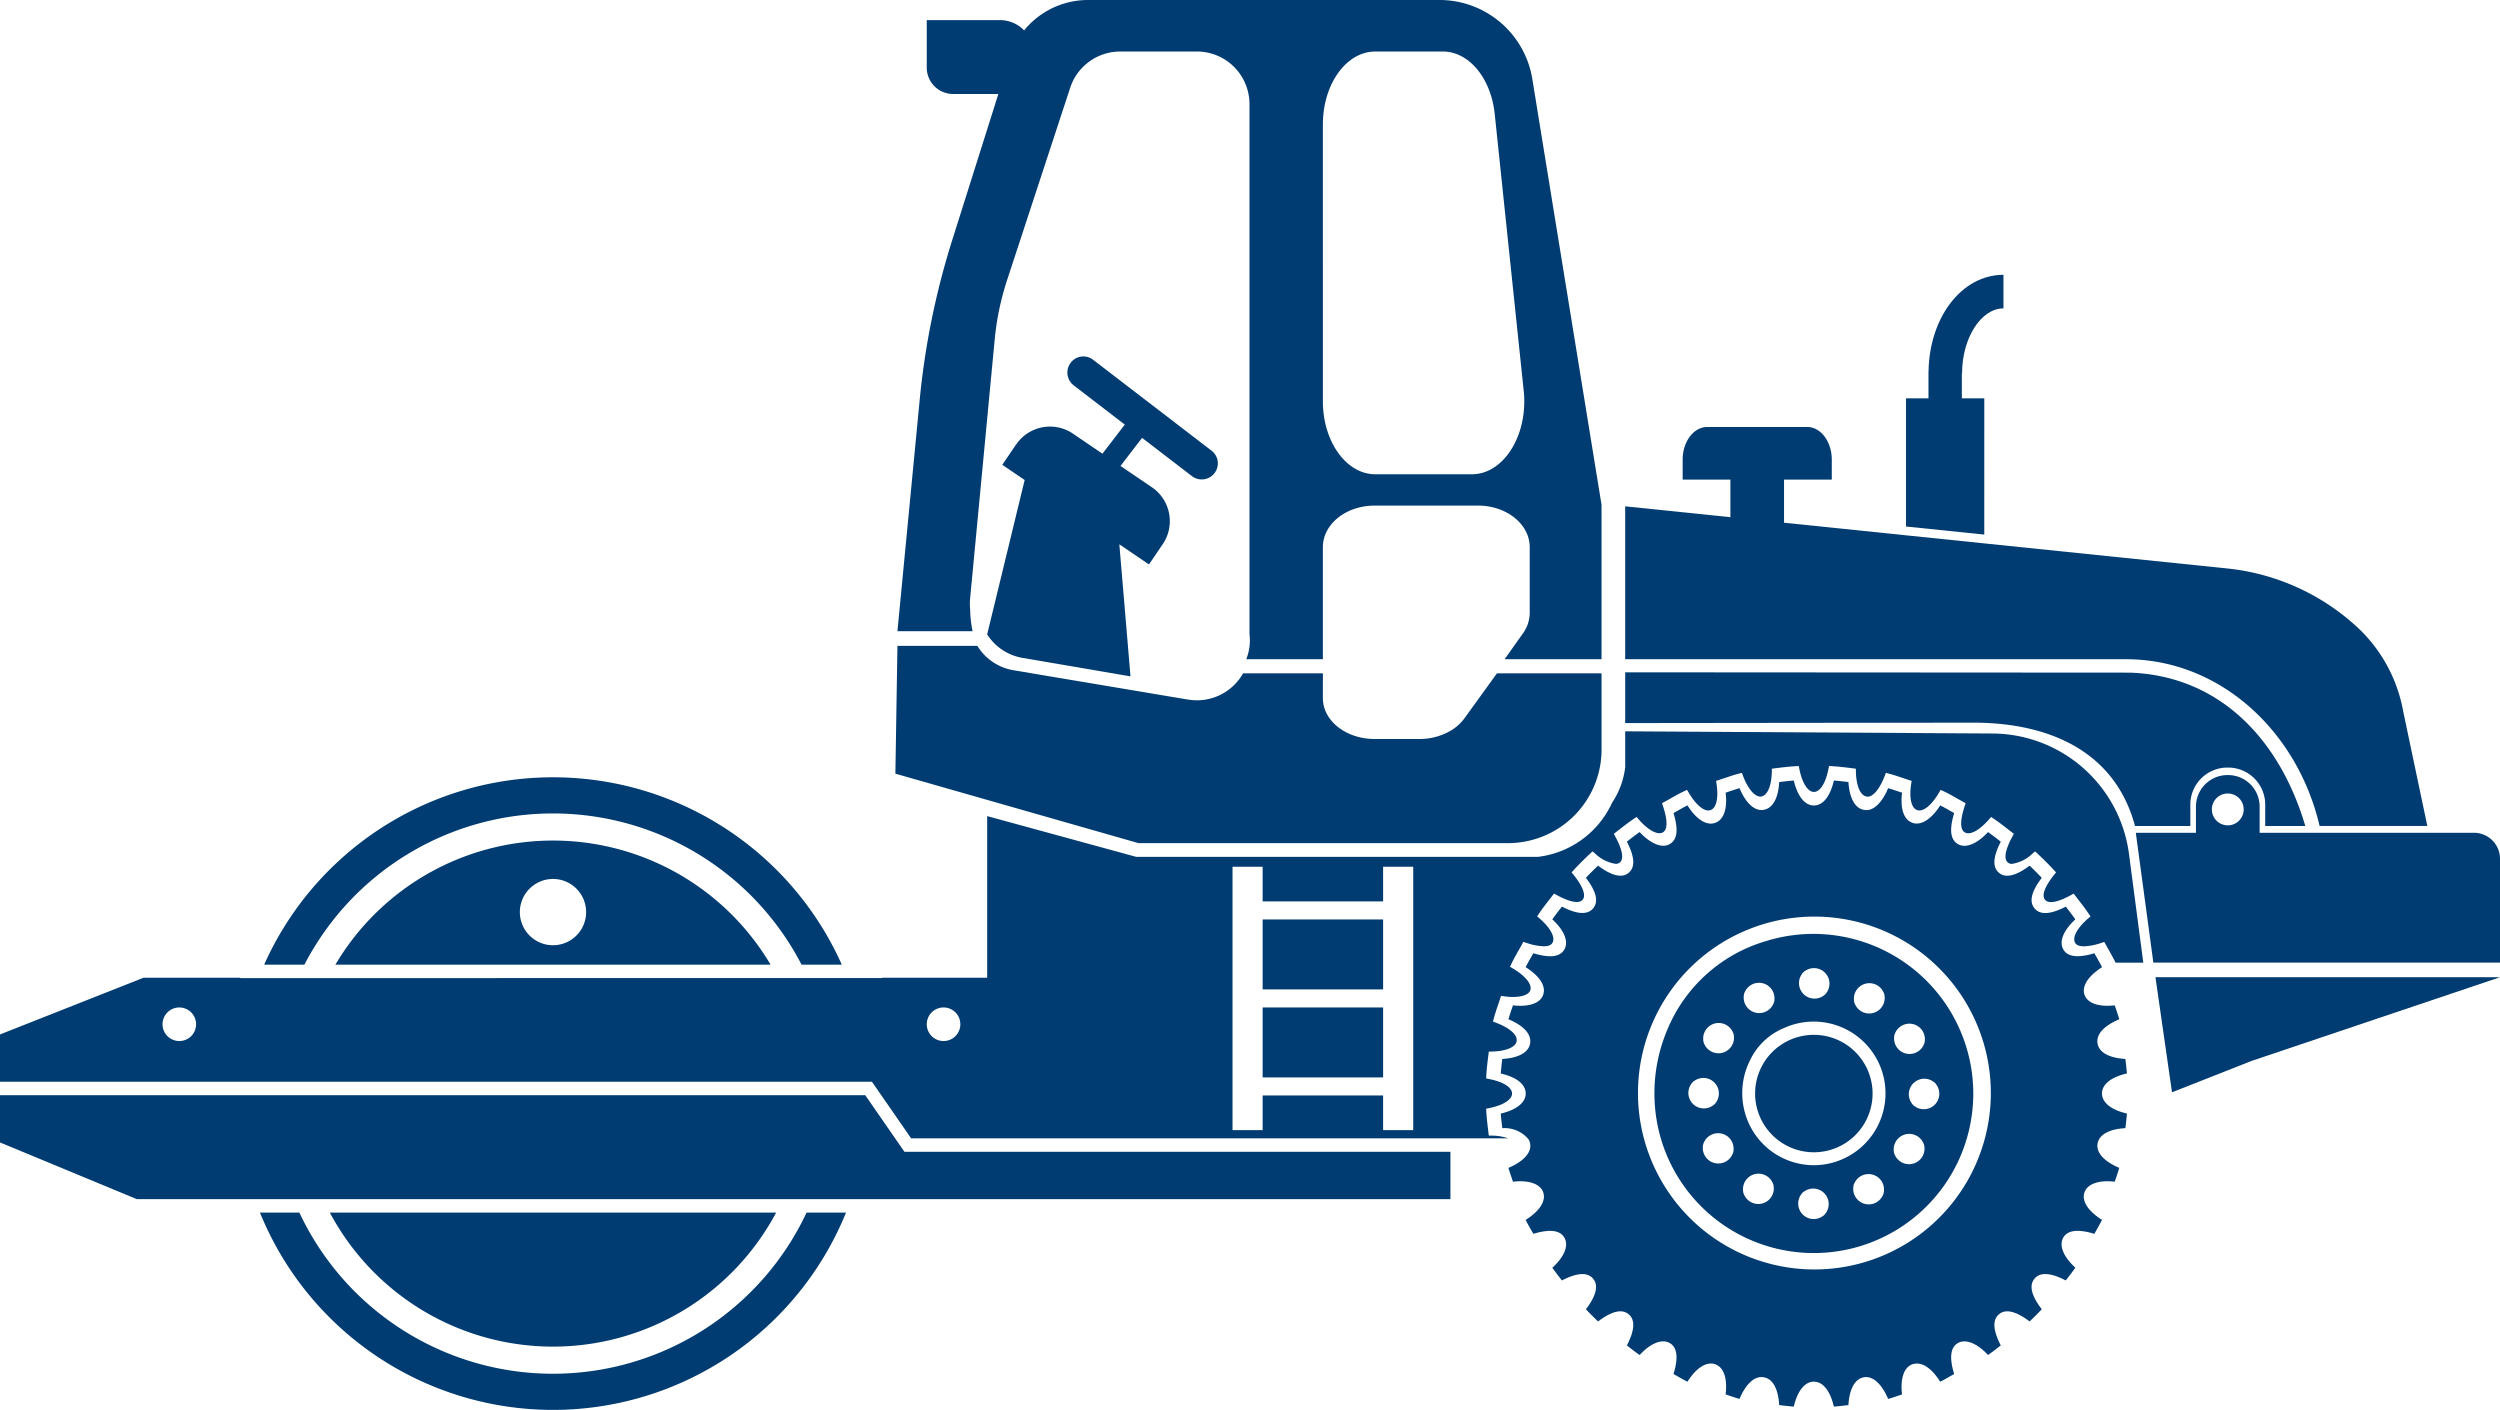
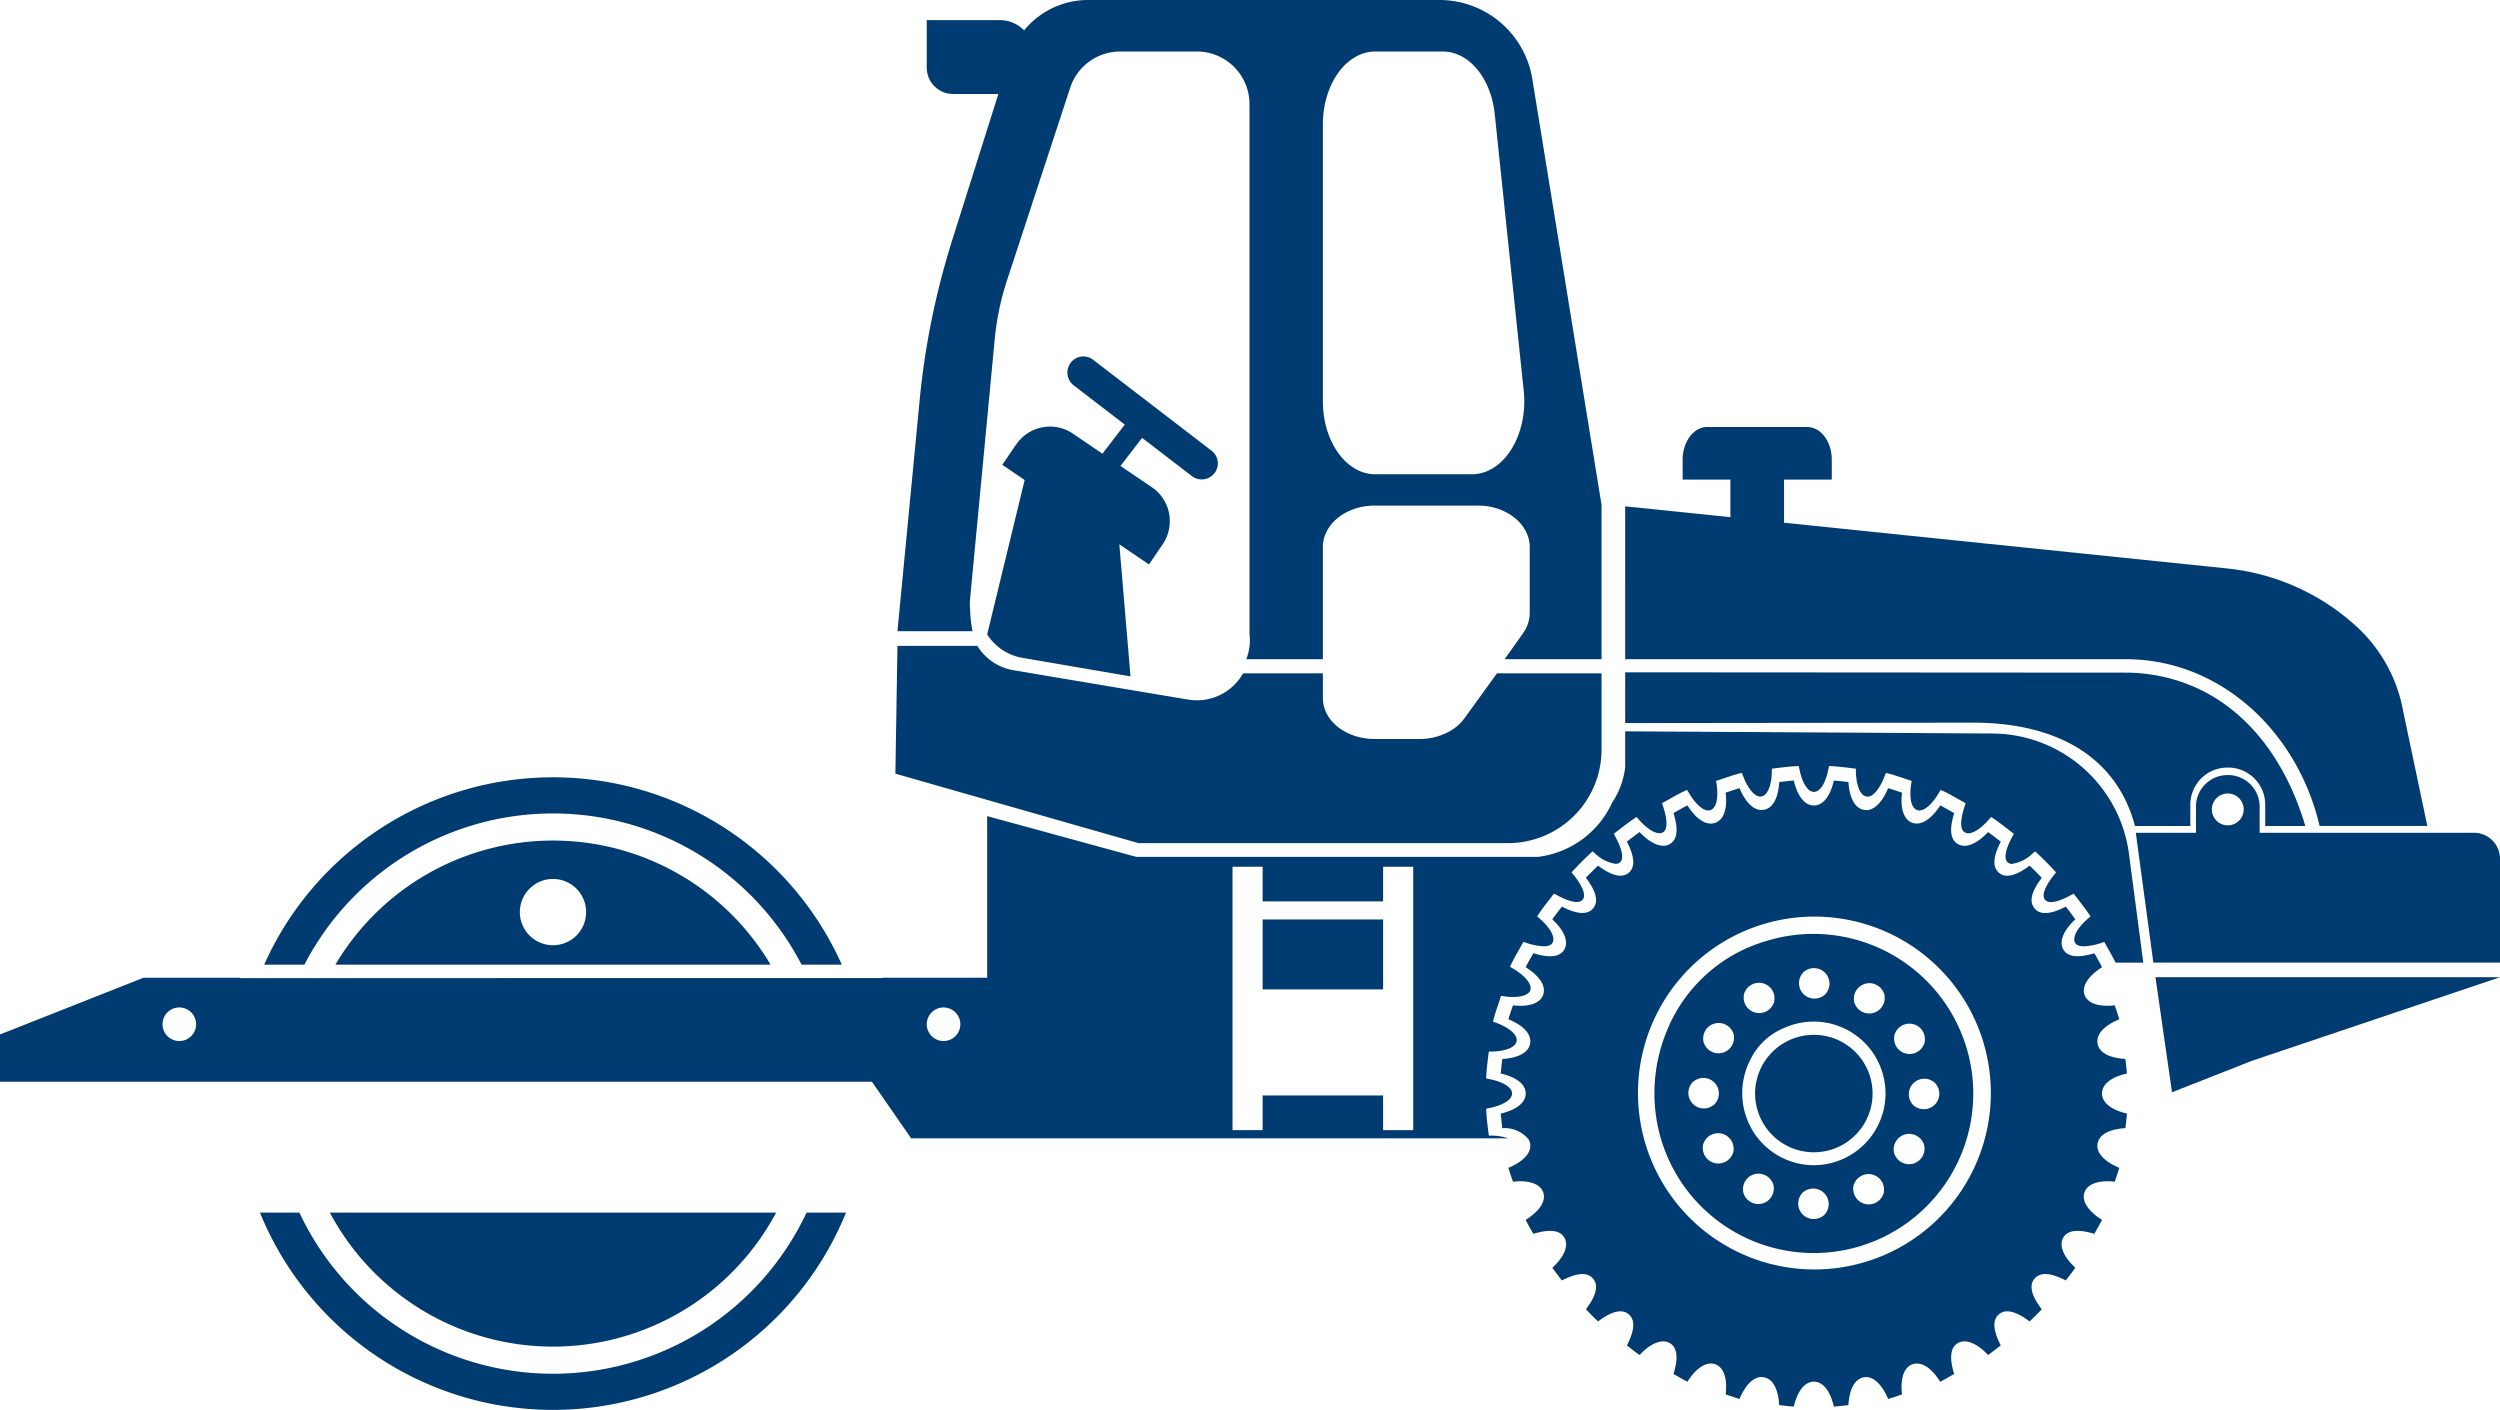
<svg xmlns="http://www.w3.org/2000/svg" viewBox="0 0 190.185 107.255">
  <title>icon-roller</title>
  <g id="Layer_2" data-name="Layer 2">
    <g id="Ñëîé_1" data-name="Ñëîé 1">
-       <path d="M150.953,30.301h-1.708V28.407h.016c0-2.682,1.442-4.948,3.15-4.948V20.905c-3.159,0-5.638,3.218-5.698,7.352h-.006v2.044h-1.708v9.753l5.953.614Z" style="fill:#003b72" />
      <path d="M162.231,50.146v.013c6.843.236,12.562,5.548,14.23,12.675h8.195l-1.833-8.709a11.518,11.518,0,0,0-3.367-6.291,17.18,17.18,0,0,0-10.022-4.589l-18.481-1.907-5.953-.614-9.281-.958V36.483h3.632V34.973c0-1.376-.838-2.491-1.872-2.491H129.878c-1.034,0-1.872,1.115-1.872,2.491v1.51h3.632v2.862l-8.004-.826V50.146h38.596Z" style="fill:#003b72" />
-       <rect x="96.054" y="76.642" width="9.165" height="5.321" style="fill:#003b72" />
      <rect x="96.054" y="69.947" width="9.165" height="5.321" style="fill:#003b72" />
      <path d="M86.884,33.31l3.801,2.918a1.223,1.223,0,0,0,1.696-.223l.015-.019a1.209,1.209,0,0,0-.223-1.696L83.153,27.366a1.209,1.209,0,0,0-1.696.223l-.015.019a1.232,1.232,0,0,0,.223,1.696l3.902,2.996-1.7,2.215-.102-.069L81.56,32.947a3.108,3.108,0,0,0-4.223.822c-.028.037-.057.073-.084.112L76.248,35.359l1.703,1.157L75.098,48.261a3.987,3.987,0,0,0,2.686,1.787l7.467,1.279.75.128-.746-8.831-.103-1.217,2.107,1.431.148.1,1.004-1.479a3.118,3.118,0,0,0-.72-4.348l-2.45-1.664,1.058-1.378Z" style="fill:#003b72" />
      <polygon points="165.396 74.341 163.974 74.341 165.233 83.093 171.288 80.707 190.185 74.341 168.265 74.341 165.396 74.341" style="fill:#003b72" />
      <path d="M188.202,63.353H171.899V61.361a2.398,2.398,0,0,0-2.398-2.398h-.048a2.398,2.398,0,0,0-2.398,2.398V63.353h-4.575l1.334,9.874h26.372V65.336A1.983,1.983,0,0,0,188.202,63.353Zm-18.726-.566a1.211,1.211,0,1,1,1.211-1.211A1.211,1.211,0,0,1,169.476,62.787Z" style="fill:#003b72" />
      <path d="M162.418,62.835h4.21V61.211a2.819,2.819,0,0,1,2.82-2.819h.057a2.819,2.819,0,0,1,2.819,2.819v1.624h3.05c-2.04-6.878-6.769-11.457-13.38-11.665l-38.359-.025v3.862l26.473-.032C156.103,54.976,160.942,57.304,162.418,62.835Z" style="fill:#003b72" />
      <path d="M121.836,57.092V51.223h-7.956l-1.021,1.412-1.459,2.018a3.481,3.481,0,0,1-1.059.943,4.664,4.664,0,0,1-2.359.622h-3.411c-2.173,0-3.934-1.387-3.934-3.099v-1.896H94.564a4.02,4.02,0,0,1-4.122,2.004c-.022-.003-.044-.004-.067-.007l-5.055-.85-8.216-1.381a3.992,3.992,0,0,1-2.687-1.753c-.022-.034-.047-.065-.068-.1H68.272l-.156,9.72,6.983,1.995L86.608,64.14h28.042A7.118,7.118,0,0,0,121.836,57.092Z" style="fill:#003b72" />
      <path d="M161.756,50.146c.159,0,.316.008.474.013v-.013Z" style="fill:#003b72" />
      <path d="M137.528,78.748a4.463,4.463,0,0,0-3.389,6.711,4.467,4.467,0,1,0,3.389-6.711Z" style="fill:#003b72" />
      <path d="M134.354,71.591a11.669,11.669,0,0,0-7.527,6.775,12.403,12.403,0,0,0-.626,7.696,12.128,12.128,0,0,0,23.867-1.816c.03-.347.048-.698.048-1.053A12.163,12.163,0,0,0,134.354,71.591Zm9.833,6.964a1.179,1.179,0,0,1,2.243.601.764.764,0,0,1-.092.344,1.179,1.179,0,0,1-2.243-.601A.762.762,0,0,1,144.187,78.555Zm-3.15-2.479a1.179,1.179,0,0,1,2.243-.601.762.762,0,0,1,.092.344,1.179,1.179,0,0,1-2.243.601A.763.763,0,0,1,141.037,76.076Zm-3.716-2.214a1.179,1.179,0,0,1,1.642,1.642.762.762,0,0,1-.251.251,1.179,1.179,0,0,1-1.642-1.642A.763.763,0,0,1,137.321,73.863Zm-4.576,1.583a1.179,1.179,0,0,1,2.243.601.763.763,0,0,1-.092.343,1.179,1.179,0,0,1-2.243-.601A.765.765,0,0,1,132.744,75.445Zm-3.172,3.659a1.179,1.179,0,0,1,2.243-.601.762.762,0,0,1,.092.343,1.179,1.179,0,0,1-2.243.601A.763.763,0,0,1,129.572,79.104Zm-.666,3.113a1.179,1.179,0,0,1,1.642,1.642.763.763,0,0,1-.252.251,1.179,1.179,0,0,1-1.642-1.642A.763.763,0,0,1,128.906,82.217Zm2.879,5.615a1.179,1.179,0,0,1-2.243-.601.762.762,0,0,1,.092-.344,1.179,1.179,0,0,1,2.243.601A.762.762,0,0,1,131.785,87.833Zm3.15,2.479a1.179,1.179,0,0,1-2.243.601.762.762,0,0,1-.092-.344,1.179,1.179,0,0,1,2.243-.601A.764.764,0,0,1,134.935,90.311Zm3.716,2.214a1.179,1.179,0,0,1-1.642-1.642.764.764,0,0,1,.251-.251,1.179,1.179,0,0,1,1.642,1.642A.763.763,0,0,1,138.651,92.525Zm4.577-1.583a1.179,1.179,0,0,1-2.243-.601.764.764,0,0,1,.092-.344,1.179,1.179,0,0,1,2.243.601A.763.763,0,0,1,143.228,90.942Zm3.172-3.659a1.179,1.179,0,0,1-2.243.601.762.762,0,0,1-.092-.344,1.179,1.179,0,0,1,2.243-.601A.763.763,0,0,1,146.4,87.283Zm-8.414,1.358a5.443,5.443,0,0,1-4.911-3.102,5.556,5.556,0,0,1,.07-4.907,4.943,4.943,0,0,1,2.591-2.435,5.462,5.462,0,1,1,2.25,10.444Zm9.331-6.113a1.179,1.179,0,0,1-1.642,1.642.763.763,0,0,1-.252-.252,1.179,1.179,0,0,1,1.642-1.642A.762.762,0,0,1,147.317,82.529Z" style="fill:#003b72" />
      <path d="M161.685,80.559c-1.248-.079-1.996-.492-2.115-1.172-.123-.689.476-1.356,1.651-1.847-.08-.281-.173-.556-.276-.855l-.05-.147-.019-.057c-1.212.137-2.061-.155-2.292-.787-.239-.65.255-1.432,1.326-2.117-.124-.246-.262-.492-.421-.774l-.078-.137c-.028-.049-.056-.098-.084-.148-1.254.377-2.033.276-2.358-.282-.346-.601-.005-1.449.911-2.296-.221-.315-.455-.618-.683-.913l-.044-.056c-1.171.609-1.958.64-2.377.133-.427-.513-.247-1.275.549-2.324-.3-.318-.605-.623-.926-.926-1.043.791-1.839.962-2.325.545-.508-.425-.466-1.202.133-2.37l-.037-.029c-.317-.246-.619-.481-.931-.701-.859.922-1.724,1.258-2.299.909-.568-.33-.66-1.102-.277-2.354l-.302-.168c-.278-.159-.518-.295-.76-.416-.674,1.06-1.48,1.562-2.119,1.323-.651-.234-.933-1.064-.786-2.291l-.36-.119c-.229-.077-.463-.156-.697-.224-.499,1.195-1.202,1.811-1.866,1.642-.651-.111-1.082-.894-1.155-2.107-.374-.047-.742-.089-1.107-.116-.28,1.21-.83,1.899-1.526,1.899-.683,0-1.244-.705-1.524-1.899-.367.027-.735.07-1.109.116-.07,1.231-.493,1.996-1.176,2.111a.714.714,0,0,1-.168.018c-.627,0-1.231-.603-1.675-1.665-.245.071-.49.154-.729.235l-.328.109c.146,1.227-.137,2.057-.787,2.292a.968.968,0,0,1-.34.061c-.582,0-1.208-.489-1.777-1.385-.267.134-.526.279-.769.418l-.293.165c.386,1.258.292,2.031-.285,2.358-.549.337-1.438.007-2.291-.913-.331.233-.653.482-.965.725l-.006.004c.602,1.168.645,1.946.134,2.373-.487.412-1.287.241-2.325-.547-.323.305-.628.611-.926.925.797,1.048.977,1.809.551,2.325-.423.503-1.203.47-2.375-.133l-.083.107c-.228.292-.445.571-.648.862.915.845,1.257,1.691.916,2.289-.323.57-1.082.674-2.359.289l-.065.114-.102.18c-.153.269-.293.516-.419.765,1.087.691,1.57,1.456,1.328,2.118-.228.632-1.082.923-2.293.788l-.026.076-.051.153c-.093.266-.187.545-.269.828,1.174.486,1.773,1.153,1.65,1.847-.118.679-.885,1.102-2.116,1.173-.043.345-.086.724-.115,1.107,1.21.278,1.898.828,1.898,1.527,0,.682-.705,1.243-1.898,1.521.029.379.072.752.116,1.111a2.368,2.368,0,0,1,1.985.834.998.998,0,0,1,.132.341c.119.677-.494,1.358-1.651,1.845.073.252.159.502.247.762l.019.054c.027.078.054.157.079.237,1.192-.141,2.066.16,2.294.784.242.666-.241,1.432-1.329,2.123.132.264.281.525.433.791.051.087.102.176.153.266,1.245-.377,2.034-.275,2.356.282.351.61.018,1.441-.911,2.3.214.303.445.6.669.89l.059.075c1.17-.605,1.955-.637,2.374-.133.425.506.241,1.289-.548,2.325.306.324.612.629.926.926,1.055-.8,1.829-.967,2.325-.547.509.426.466,1.204-.133,2.374l.027.021c.331.258.632.492.941.707.841-.911,1.701-1.248,2.295-.908.567.33.662,1.121.282,2.353l.025.014c.089.05.178.099.266.15.262.149.516.294.77.422.674-1.07,1.459-1.558,2.115-1.329.653.241.936,1.072.79,2.294l.363.122c.237.08.464.157.693.222.444-1.062,1.049-1.665,1.676-1.665a.807.807,0,0,1,.185.021c.668.118,1.089.884,1.158,2.113.357.043.731.085,1.109.115.28-1.193.842-1.897,1.524-1.897.693,0,1.243.688,1.526,1.897.384-.031.764-.074,1.107-.115.069-1.228.492-1.995,1.173-2.115a.917.917,0,0,1,.174-.017c.617,0,1.234.618,1.674,1.664.235-.067.469-.146.714-.228l.343-.116c-.143-1.21.146-2.06.787-2.293.7-.233,1.45.272,2.118,1.328.238-.12.473-.255.719-.396l.342-.192c-.379-1.233-.285-2.024.281-2.352.587-.339,1.458.002,2.296.907.313-.219.619-.458.916-.69l.052-.04c-.599-1.174-.641-1.952-.13-2.373.483-.413,1.269-.25,2.324.549.321-.303.627-.608.926-.926-.798-1.049-.979-1.81-.554-2.325.42-.506,1.208-.473,2.379.132.245-.314.496-.636.727-.969-.917-.847-1.258-1.695-.913-2.295.327-.561,1.11-.659,2.361-.282.168-.303.39-.676.582-1.059-1.085-.691-1.568-1.456-1.326-2.118.23-.627,1.105-.929,2.293-.788.025-.074.048-.142.072-.209l.016-.046c.092-.273.181-.534.257-.798-1.157-.487-1.77-1.168-1.65-1.847.12-.684.887-1.107,2.115-1.174.05-.402.09-.76.118-1.111-1.003-.233-1.653-.657-1.842-1.204a.964.964,0,0,1-.056-.318c0-.699.688-1.249,1.898-1.527C161.773,81.291,161.73,80.917,161.685,80.559Zm-10.27,3.575a13.422,13.422,0,1,1,.036-.94C151.451,83.51,151.436,83.823,151.415,84.134Z" style="fill:#003b72" />
      <path d="M42.068,104.506A21.309,21.309,0,0,1,22.775,92.246H19.776a24.058,24.058,0,0,0,44.584,0H61.36A21.309,21.309,0,0,1,42.068,104.506Z" style="fill:#003b72" />
      <path d="M42.068,61.882A21.298,21.298,0,0,1,60.978,73.387H64.039a24.06,24.06,0,0,0-43.943,0H23.157A21.298,21.298,0,0,1,42.068,61.882Z" style="fill:#003b72" />
      <path d="M42.068,63.945a19.229,19.229,0,0,0-16.554,9.442H58.621A19.23,19.23,0,0,0,42.068,63.945Zm0,7.963a2.521,2.521,0,1,1,2.521-2.521A2.521,2.521,0,0,1,42.068,71.908Z" style="fill:#003b72" />
      <path d="M42.068,102.443A19.233,19.233,0,0,0,59.044,92.246H25.092A19.233,19.233,0,0,0,42.068,102.443Z" style="fill:#003b72" />
-       <polygon points="68.803 87.62 67.919 86.344 65.821 83.314 65.136 83.314 62.903 83.314 21.232 83.314 19 83.314 16.023 83.314 0 83.314 0 86.91 10.406 91.224 12.509 91.224 18.02 91.224 59.948 91.224 66.837 91.224 71.299 91.224 71.626 91.224 110.34 91.224 110.34 91.195 110.34 87.62 87.101 87.62 68.803 87.62" style="fill:#003b72" />
      <path d="M161.955,64.928a10.528,10.528,0,0,0-10.434-9.127l-27.886-.166v2.727a6.131,6.131,0,0,1-.994,2.7,7.15,7.15,0,0,1-5.65,4.124H86.442L75.098,62.084V74.382H67.098v.026H18.28v-.026H10.917L0,78.696v3.596H66.332l1.73,2.498,1.252,1.808h45.421a3.85,3.85,0,0,0-1.254-.206l-.221-.004-.027-.219c-.064-.509-.13-1.051-.164-1.604l-.014-.223.22-.043c1.065-.209,1.753-.642,1.753-1.105,0-.475-.671-.9-1.752-1.109l-.221-.043.014-.224c.035-.562.103-1.12.164-1.6l.028-.217.219-.005c1.09-.026,1.817-.329,1.897-.788.084-.473-.523-1.014-1.584-1.411l-.216-.081.059-.223c.1-.381.226-.754.346-1.1l.053-.157c.03-.09.061-.18.089-.271l.065-.208.216.033c1.046.154,1.857-.031,2.009-.448.162-.444-.364-1.102-1.341-1.677l-.201-.118.099-.21c.162-.344.345-.666.538-1.006l.114-.202c.055-.097.11-.194.164-.292l.101-.186.202.065a4.631,4.631,0,0,0,1.351.272c.511,0,.626-.204.664-.271.233-.408-.159-1.137-.997-1.857l-.171-.147.125-.188c.253-.381.524-.728.81-1.096l.348-.451.192.104c1.014.552,1.714.688,1.989.36.268-.325.018-1.004-.707-1.909l-.137-.172.15-.161c.408-.44.827-.859,1.281-1.282l.162-.15.172.138a2.862,2.862,0,0,0,1.589.81.472.472,0,0,0,.319-.106c.322-.269.194-.974-.358-1.987l-.104-.19.346-.27c.385-.298.781-.606,1.2-.888l.188-.127.148.172c.714.828,1.46,1.238,1.852 1.0.367-.208.366-.923.003-2.015l-.066-.2.662-.372c.32-.183.666-.377,1.03-.547l.21-.098.118.2c.573.974,1.226,1.507,1.674,1.337.442-.16.614-.928.449-2.006l-.032-.213.738-.244c.324-.11.658-.224,1.002-.311l.221-.056.081.213c.371.981.878,1.591,1.324,1.591a.283.283,0,0,0,.068-.007c.48-.082.781-.806.806-1.894l.005-.22.218-.028c.54-.069,1.07-.134,1.604-.164l.222-.013.043.218c.21,1.065.644,1.753,1.107,1.753.473,0,.898-.671,1.109-1.752l.042-.219.222.013c.532.03,1.061.095,1.601.164l.217.028.005.219c.026,1.071.336,1.813.788,1.891a.476.476,0,0,0,.12.017c.418,0,.926-.626,1.292-1.596l.081-.213.221.056c.331.084.654.194.967.299l.772.256-.033.213c-.166,1.077.004,1.845.445,2.003.464.175,1.116-.378,1.677-1.335l.117-.2.21.097c.34.157.649.332,1.019.544l.674.374-.067.201c-.362,1.09-.364,1.804-.005,2.013.417.252,1.14-.167,1.862-.997l.148-.171.187.126c.4.27.772.559,1.164.864l.379.293-.104.192c-.551,1.013-.678,1.718-.358,1.986a.468.468,0,0,0,.319.108,2.873,2.873,0,0,0,1.588-.811l.172-.137.161.15c.45.418.87.837,1.282,1.282l.15.161-.137.172c-.724.907-.974,1.586-.704,1.911.275.333.977.196,1.987-.36l.191-.105.311.4c.269.349.575.743.845,1.147l.126.188-.172.148c-.84.722-1.231,1.452-.996,1.861.037.064.155.265.672.265a4.561,4.561,0,0,0,1.344-.269l.202-.066.101.186c.06.109.122.218.184.327l.08.141c.184.326.348.624.495.926h2.107ZM13.641,79.196a1.277,1.277,0,1,1,1.277-1.277A1.277,1.277,0,0,1,13.641,79.196Zm58.139,0a1.277,1.277,0,1,1,1.277-1.277A1.277,1.277,0,0,1,71.78,79.196Zm35.73,6.777h-2.291V83.338H96.054v2.635H93.763V65.938h2.291v2.635h9.165V65.938h2.291Z" style="fill:#003b72" />
      <path d="M116.569,6.007A7.155,7.155,0,0,0,109.506,0H82.769a6.275,6.275,0,0,0-4.809,2.248c-.017.021-.031.044-.049.065a2.551,2.551,0,0,0-1.837-.781h-5.572V5.144A2.006,2.006,0,0,0,72.509,7.15h3.44L72.438,18.273A59.182,59.182,0,0,0,69.964,30.426L68.272,48.019h5.714a9.2,9.2,0,0,1-.184-1.68,3.959,3.959,0,0,1-.007-.754L75.671,25.821a20.772,20.772,0,0,1,.941-4.51L81.414,6.674a4.002,4.002,0,0,1,3.803-2.755h5.834a4.002,4.002,0,0,1,4.003,4.003V48.238a3.887,3.887,0,0,1-.245,1.909h5.827V41.621c0-1.745,1.761-3.159,3.934-3.159h7.868c2.173,0,3.934,1.415,3.934,3.159v5a2.695,2.695,0,0,1-.516,1.564l-1.392,1.962h7.371V38.402Zm-.625,24.992c-.165,2.801-1.853,5.081-3.972,5.081h-7.349c-2.201,0-3.986-2.481-3.986-5.542V9.461c0-3.061,1.784-5.542,3.986-5.542h5.142c1.979,0,3.659,2.02,3.944,4.744l2.207,21.076A7.724,7.724,0,0,1,115.944,31Z" style="fill:#003b72" />
    </g>
  </g>
</svg>